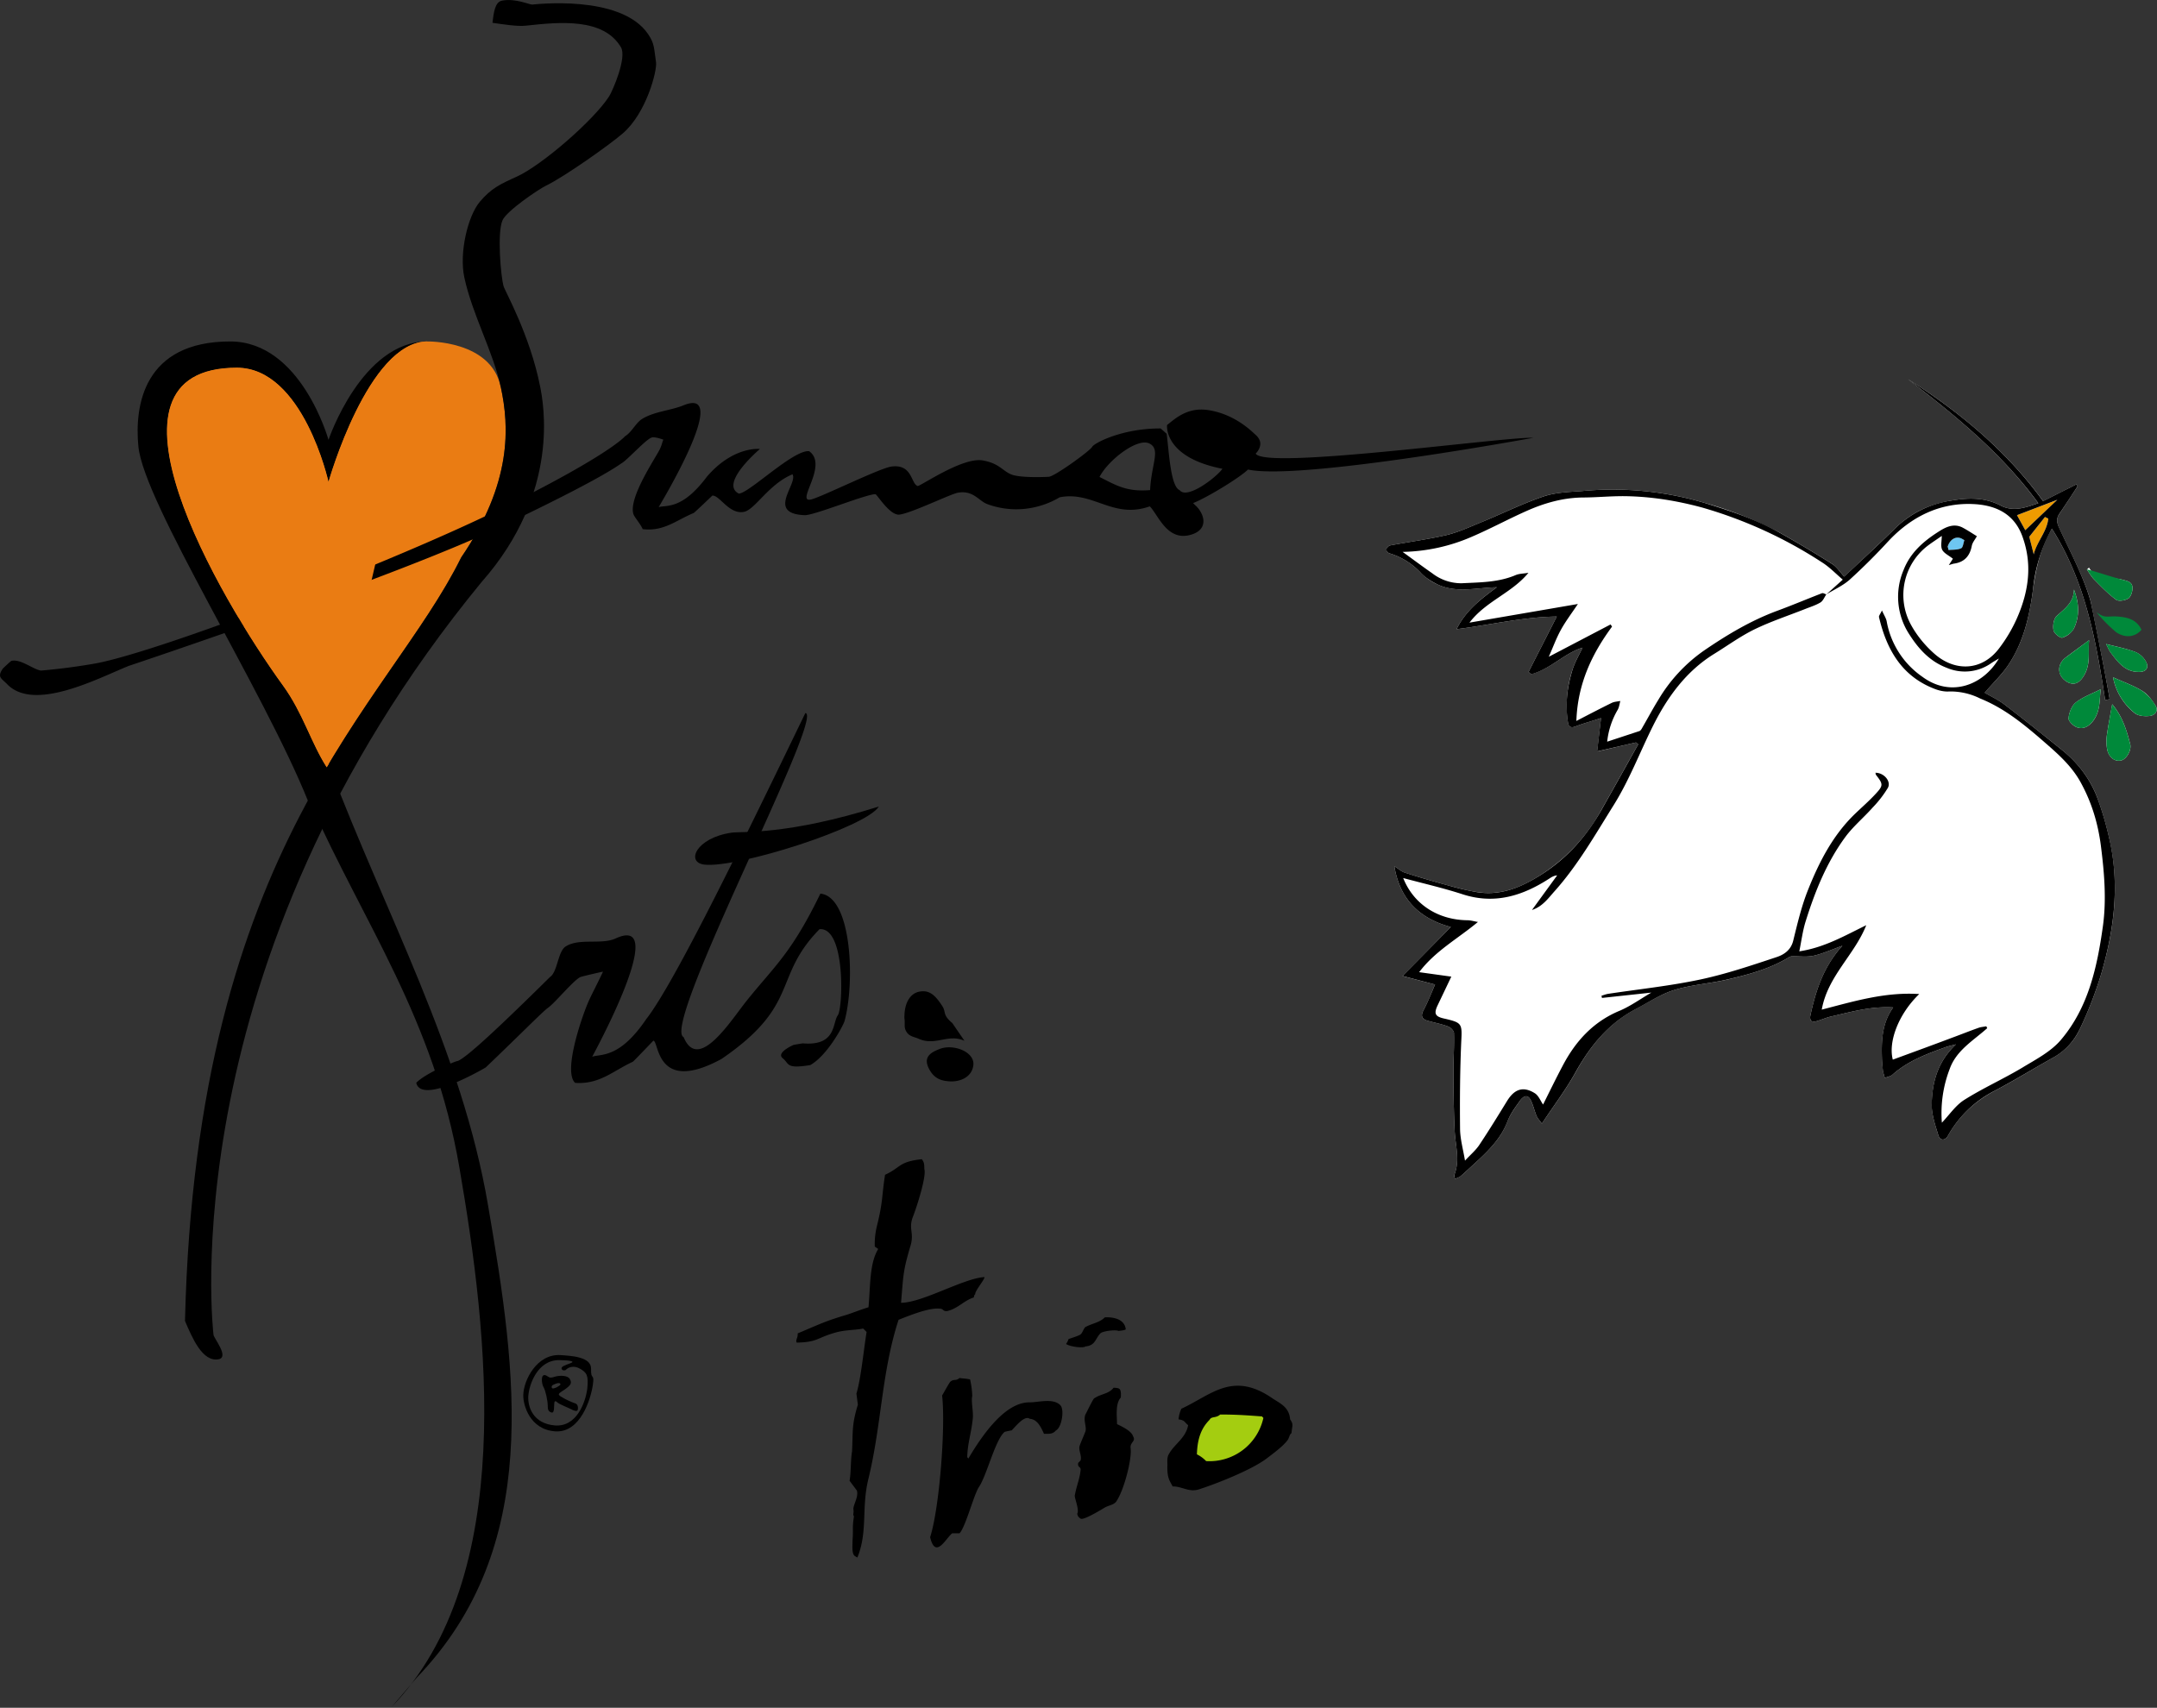
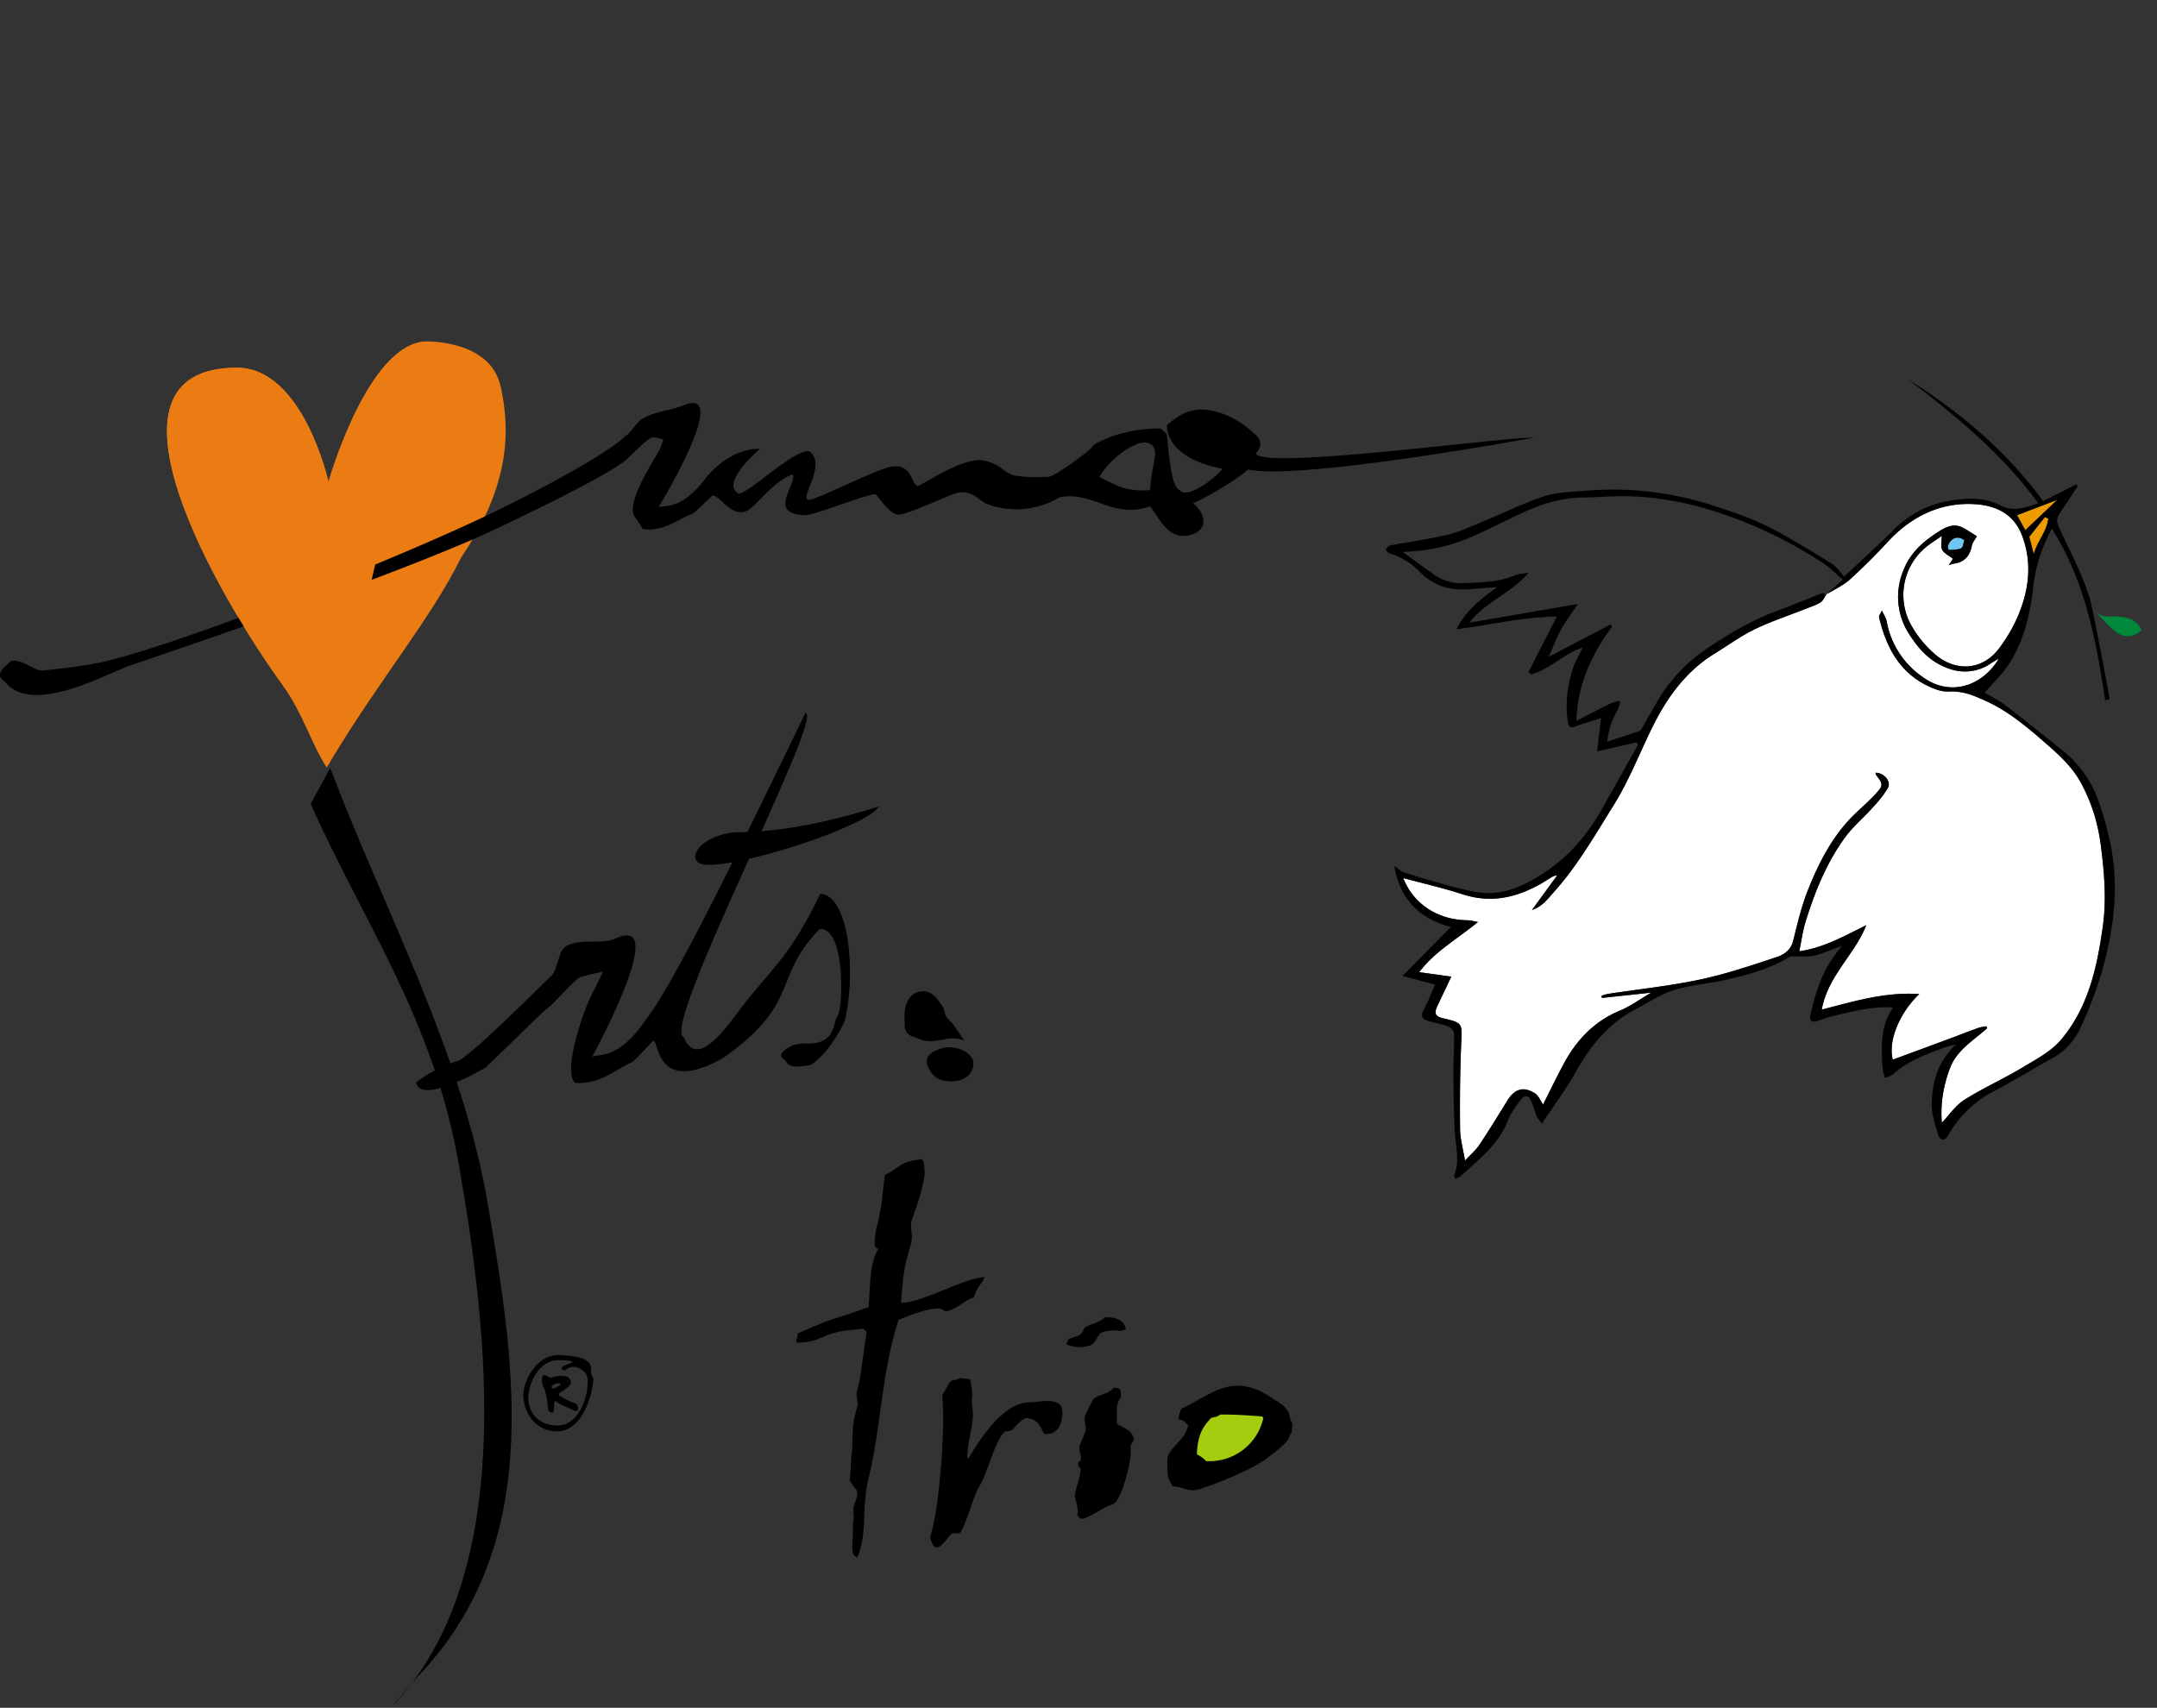
<svg xmlns="http://www.w3.org/2000/svg" viewBox="0 0 2268 1796" fill-rule="evenodd" clip-rule="evenodd" stroke-linejoin="round" stroke-miterlimit="2">
  <rect x="0" y="0" width="2268" height="1796" fill="#333333" stroke="none" />
  <g fill-rule="nonzero">
    <path d="M947.4 1370.2c2.5-29.1 2-33.2 9.7-59.2 4.6-14.3-2-17.9 2.5-30.6 4.1-10.2 14.8-43.4 12.3-51 0-6.2-.5-7.2-2.6-10.3-24.5 2.6-21.9 8.7-38.7 16.4-3.6 23-2 27-8.2 52.5a78.8 78.8 0 00-2.6 23l3.6 2.5c-9.2 15.3-8.1 37.8-10.2 61.3-9.7 3-16.8 6-23.5 8.1-22.4 6.6-29 10.2-51 19.4.5 4.6-2.5 6.6-1 9.7 21.4-.5 21-4.6 37.8-9.7 12.2-4 20.9-3 32.1-5.1l3.6 3.6c-3 18.3-6.1 50-10.7 64.8l1.5 11.7c-6.6 21.4-5.1 28.6-6.1 49-1.6 9.2-1 22-2.6 31l7.7 10.3c2 7.1-4.6 15.8-3.6 20.4.5 3.6-1 4.6.5 6.6-2 13.3-.5 12.3-1.5 25.5 0 6.2-1 13.8 2.5 16.4l2.6 1.5c11.2-27.5 4-52.5 11.7-83.2 13.8-57.1 13.8-112.2 31.6-166.8 9.2-3.6 32.2-13.2 43.4-11.7 4 0 3 3 7.7 2.5 11.2-2.5 17.8-11.2 28-14.3.5-2.5.5-2.5 1.6-3.5-1-2.6 10.2-15.8 9.6-17.9-21.4 1-65.3 27-87.7 27m61.5 79.1c-4.2 3.6-5.7.5-9.9 4.1-3 4.6-5.4 9.2-8.4 14.3 3.8 34.2-3 119.4-12.6 149 5.7 24.4 17.2 0 23.3-4.1h7.6c6.2-6.2 15-40.3 20.3-48.5 8.4-12.2 17.2-50 27.2-58.2 2.3-.5 4.2-1 7.3-1.5 3.8-3.6 13.4-16.3 19-12.2 7.7.5 11.6 8.1 15 15.8 5.4 0 9.2.5 12.6-3.6 5-2.5 7.7-15.3 6.5-22-.7-3-.7-3-1.9-4.5-7.6-7.7-23-3-31.7-3-24.5-.6-47.5 29.5-65 59.1l-1.2-1.5c.4-14.8 4.2-25 5.7-39.3 1.2-8.2-1.9-18.9-.4-25a92.4 92.4 0 00-2.3-17.4c-4.2-1-9.1-1-11-1.5m152.7-63.8c-5.6 5.6-12.7 6.1-20.4 10.2-2 1.5-3 6.1-5 7.6-1.6 1.6-10.3 4.1-12.8 5.1a16 16 0 01-2.6 5.1c4.6 3.1 18.4 4.6 20.4 2.6 10.7-1 10.2-8.2 15.8-13.8 2.6-2.5 16.4-4 19-2.5 3.5-.5 5.5-.5 7.6-1.6-1-9.7-10.7-13.2-22-12.7m9.2 74c-5.1 6.7-12.7 6.1-20.4 11.2-1.5 1-8.7 16.4-9.2 16.9-2.5 6.1 1.5 13.2 0 17.8-1 3-5 11.8-6.1 15.3-1.5 4.6 2.5 10.2 1 15.3l-2.5 2.6c-1 5.1 3 3.6 2.5 7.6-1 9.7-4 15.4-6.1 26.6-.5 2.5 5.1 15.3 2.5 19.4 1 3 1 3 3.6 5 3 2.1 22-9.6 25.5-11.7 4.6-2.5 8.7-2.5 11.8-6 8.6-12.3 16.8-45.5 15.3-56.2-1-6.6 6-7.2 2.5-12.8-1.5-5.6-12.7-10.7-16.8-12.7 0-8.2-2-21.4 4-28 .6-10.3-1.5-9.8-7.6-10.3M1356.5 1492.7c-1-13.2-10.8-16.8-19-22.4-41.8-28.6-64.2-3-95.3 11.2a32.7 32.7 0 00-3 11.2c7 1 6 3 10.1 6.1-2.5 13.8-14.8 20-20.4 30.7-2.5 4-1 11.2-1.5 12.7 0 12.3 2 14.3 5.6 21 10.2 0 17.3 6.6 28 3 17.4-5.6 54.1-19.9 70.5-32.1 6-4.6 17.3-12.8 21.9-19 2.5-3 2-6 4.6-8 .5-7.7 2.5-8.8-1.5-14.4" />
    <path d="M1268.2 1536.6a34.1 34.1 0 00-9.7-7.1c.5-17.4 5.1-28.1 13.3-36.3 2-4 6.6-1.5 11.2-5.6 18.4 0 30 1 43.9 2l1.5 1.6a58 58 0 01-60.2 45.4" fill="#a4cd10" />
    <g>
-       <path d="M2197.9 631c-8-26.4-21.4-51-33-76.2-2.3-5.3-2.9-9.5.4-14.3 6.5-9.6 12.8-19.4 19.2-29l-1.2-2.1-35 17.6c-38.7-53.1-87.8-93.7-142.2-128.3 50.3 38.5 99.1 78.5 137 130.5-13.3 4.6-26.2 9.4-39.6 2.4-17-8.8-34.5-8.2-52.8-5-22.7 3.9-42 13.2-58.5 29.5-17.5 17.2-35.6 33.8-53 50.3-4.4-4.6-8-10.3-13-13.5-18.4-11.6-37-22.7-56-33.3a402.2 402.2 0 00-77.8-30.7 339.5 339.5 0 00-129.7-12.4c-13.4.9-27.3 1.4-39.8 5.6-21.8 7.4-42.5 17.7-63.9 26.5-12.3 5-24.7 10.8-37.6 14-19.6 4.6-39.8 7.2-59.6 11-2 .3-3.4 2.8-5 4.2 1.3 1.4 2.5 3.7 4.1 4.1a73.6 73.6 0 0133.7 21.3 61 61 0 0016.8 11.4c20.1 9.5 41.2 3.4 62.5 3-16.4 12-32.5 24.2-42.4 44.1 35.5-4.5 70.4-12.9 105.4-13.3l-29.7 58.3 2.7 2.3c20.2-5.2 34.9-22 54.1-27.9-3.6 7.7-8.1 15.2-10.6 23.2a121.1 121.1 0 00-4.8 55c.7 4.1 2.2 6.8 7.6 4.8 9-3.5 18.3-6 27.2-8.8l-4 35 40.8-9.5 2.3 2c-13 23-25.7 46.1-38.8 69.1a188.4 188.4 0 01-61 66.5c-21.3 14-43.6 24-70 19.7-10-1.6-20-4.2-30-6.9-15.2-4.2-30.5-8.6-45.7-13.5-4-1.3-7.3-4.5-10.9-6.8 5.7 35 26.6 55.2 59.4 64l-50.8 51.6 34.2 8.9c-4.2 9.7-7.5 18.5-12 26.7-3.7 7-1.3 10 5.3 11.7 6.8 1.9 13.9 3.2 20.4 5.7 2.7 1 6.2 4.6 6.3 7 .3 13.2-.7 26.4-.7 39.6.1 21 .3 42 1.3 62.9.7 15.5 5.9 31-.3 46.5-.4 1 .3 2.2.7 4.4 2.4-1.2 4.6-1.8 6.1-3.1 6.2-5.5 12.2-11.1 18.3-16.7 12.7-11.8 24.4-24 30.8-40.9 3-7.8 8.4-14.9 13.3-21.9 2.8-3.8 7.4-7.2 10.8-.8 2.9 5.4 4.1 11.6 6.5 17.3.9 2.3 2.8 4.1 5.5 7.9 12.7-19.1 25.4-35.9 35.5-54 15.5-28 34.8-51.7 63.5-66.7 13.3-7 26.2-15.6 40.4-19.9 18-5.5 37.5-6.7 56-11 22.4-5.3 44.7-11.3 64.6-23.5 1-.7 2.5-.8 3.8-.9 7.3-.1 15 1 22-.6 9.5-2.1 18.5-6.3 30.2-10.5-20 22.2-28 47.4-33.7 73.6-.4 1.7-.3 4.3.8 5.3 1 1 3.6 1.1 5.2.6 5.5-1.5 10.7-4 16.3-5.2 20.7-4.7 41.3-10.8 64.8-9.4-12 17-12.4 35.6-11.7 54.3.1 4 .5 8 1 12 .3 2.6 1.2 5.2 1.9 7.8 2.7-1 6-1.6 8.1-3.4 16-14.3 35.6-21.6 55.2-28.7 2.9-1 6-1.7 11.5-3.2-19.4 18.4-24.9 40-25.4 62.6-.3 11 3.6 22.2 6.9 33 1.7 5.9 7.1 5.8 10 .7 11.5-20.7 28-36.2 49-47.3 21-11 41.2-23.6 61.9-35.1a67.4 67.4 0 0028.5-31.3 413.2 413.2 0 0022-57.2c13-44.5 19-89.9 9.5-136-3.4-16.6-8-33.1-13.9-49-7.6-20.1-20.8-37-37.7-50.5a3254.4 3254.4 0 00-59.7-47.2c-6.7-5-14.4-8.7-21-12.5 8.6-9.8 17.6-18.4 24.5-28.5 16.5-24.2 22.8-52.2 26.5-80.6 3-22.3 8.1-43.6 19.8-63.4 34.9 55.1 46.5 117.4 56 180.3l4.7-1c-4.8-29-20.3-104.4-20.3-104.4m23 109.7c-2 11.5-4.1 22-5.6 32.6-.6 4.7-.6 9.7.2 14.3 1.4 8.6 8 13.8 14.6 12.3 5.6-1.2 11.4-10.6 9.7-17.3-3.8-14.9-8.4-29.5-19-42m1-28.2a63 63 0 0022.8 37.7c3.7 3 10.9 3.6 16.1 2.9 4.9-.7 9.3-5.3 5.7-10.9-3.8-5.8-8.2-12-13.9-15.4-9.5-5.8-20.2-9.5-30.7-14.3m-25.2-39c-8.8 6.5-16.8 12.3-24.7 18.3-5.8 4.5-8.2 11-5.7 17.5 1.4 3.8 5.8 7.9 9.8 9.2 7.3 2.5 12-2.3 15.6-8.5 6.8-11.9 3.8-24.6 5-36.6m12.2 51.7c-9.2 4.7-18.6 8-26 13.8-4.5 3.4-7.2 10.7-7.8 16.6-.3 3 5 8.3 8.9 9.6 6.7 2.4 12.6-1 17-6.8 7.7-10.2 6.5-22.2 7.9-33.2m-12.3-128l-2.2 2.1c2.5 3.5 4.7 7.5 7.7 10.5 7.3 7.4 14.6 15 23 21.2 2.7 2 9.7.8 13-1.4 2.7-2 4.4-7.6 4.2-11.5-.3-6.1-6-6.9-11.2-8.3-11.8-3-26.3 1.3-34.5-12.6m-15.8 23.2c-.1 13.5-9.7 20-18.1 27.7-3.3 3-4.3 10.2-3.4 15 .5 3.3 7 8.5 9.3 7.8a21.3 21.3 0 0012.2-9.8c6-12.8 5.5-26.4 0-40.7m33.8 57.2c1.5 2.8 2.8 6.3 5 9.2 7.7 10.2 15.4 20.8 30.6 20.1 7.1-.3 9-5 6.8-9.7a23 23 0 00-11.2-11c-10-3.9-20.8-5.9-31.2-8.6" fill="#fff" />
-       <path d="M2220.8 740.6c10.6 12.4 15.2 27 19 42 1.6 6.6-4.1 16-9.7 17.2-6.7 1.5-13.3-3.7-14.6-12.3-.8-4.6-.8-9.6-.2-14.3 1.5-10.6 3.5-21 5.5-32.6M2221.8 712.3c10.5 4.8 21.2 8.5 30.7 14.3a48.5 48.5 0 0113.9 15.4c3.6 5.6-.8 10.2-5.7 10.9-5.2.7-12.4.2-16.1-3a63 63 0 01-22.8-37.6M2196.6 673.2c-1.2 12 1.8 24.7-5 36.6-3.5 6.2-8.3 11-15.6 8.5-4-1.3-8.4-5.4-9.9-9.2-2.4-6.5 0-13 5.8-17.5l24.7-18.4M2208.8 725c-1.4 11-.2 22.9-8 33.1-4.3 5.8-10.2 9.2-16.9 6.8-3.8-1.3-9.2-6.6-9-9.6.7-5.9 3.4-13.2 7.8-16.6 7.5-5.9 17-9.1 26-13.8M2231 609.5c5.3 1.4 10.9 2.2 11.2 8.3.2 3.9-1.5 9.5-4.3 11.5-3.2 2.2-10.2 3.4-12.9 1.4-8.4-6.1-15.7-13.8-23-21.2-3-3-5.2-7-7.7-10.5.7-.7 24.9 7.4 36.7 10.5M2180.7 620c5.5 14.4 6 28 0 40.8-2 4.4-7.5 8.3-12.2 9.8-2.3.7-8.8-4.5-9.3-7.7-.9-4.9.1-12.2 3.4-15.1 8.4-7.8 18-14.2 18-27.7M2214.5 677.3c10.4 2.7 21.1 4.7 31.2 8.5a23 23 0 0111.2 11c2.2 4.7.3 9.5-6.8 9.8-15.2.7-22.9-9.9-30.7-20.1-2.2-2.9-3.5-6.4-5-9.2" fill="#00893a" />
      <path d="M1920 625.3c8.4-5.2 17.7-9.3 24.9-15.7a642.9 642.9 0 0040.4-40.2c24.2-26 54.2-40.8 89-39.3 21.4.9 42.5 8.4 51.9 33.3 8.3 22.1 8.1 43.6 2.3 65.5-5.1 19-14.2 36-25.8 52-18.6 25.5-47.8 25.3-68.8 6.6a114.8 114.8 0 01-25-31.2 65.2 65.2 0 0119.4-83.4c4.5-3.3 9.2-6.4 13.4-9.3 0 5.3-1.4 10.7.4 14.5 2 3.8 7 6.1 11.3 9.5l-4.3 6.7c2.7-.8 4.2-1.4 5.7-1.6 11-1.6 16.5-8.2 18.5-18.8.7-3.5 3.5-6.6 5.3-10-4-2.4-9.3-6-15-9-9.8-5.2-18.8 0-26.3 4.9-15.2 9.8-28.7 21.6-35.7 39.5a72 72 0 006.2 68.2c9.5 14.8 21.2 28 39.1 34.7 17.1 6.4 32.2 5 47-5l7.9-4.7c-16.7 28.3-50.6 41.2-80.3 19.4a90.3 90.3 0 01-37.7-58.3c-.6-3.4-2.8-6.5-5-11.6-1.7 3.7-3.4 5.6-3 7 7.9 33.7 23.5 61.8 57.8 75.2 4.9 2 10.6 3.4 15.8 3 11.8-1 22.1 3 32.7 7.4 28.4 11.5 51 31.3 73.5 51.1 12.7 11.3 24.7 23 32.8 38.3 11 20.5 17.7 42.2 20.6 65.5 3.6 28.2 6 56.7 2 84.7-6 42.9-15.2 85.6-44.2 119.6-10.6 12.4-26.5 20.6-41 29.3-19.7 11.8-41 21.3-60.4 33.6-9 5.7-15.5 15.5-23.6 24-2-19.2 1.6-38.3 8.3-56.7 7-19.5 24.9-29.7 39.4-42.7l-1-2c-2.7.6-5.6.7-8.3 1.7-9.6 3.4-19 7.2-28.5 10.7l-61.5 22.7c-5-18.8 6-47.9 27.8-69-36.2-2.3-68.8 7.7-102.5 16.4 6.3-35.3 34.3-57.3 46.8-88.8-22.3 10.9-43.9 23.6-70.4 27.4 2.2-10.7 3.5-21 6.6-31 9.8-31.7 22.2-62.4 42-89.3 8.2-11.2 19.2-20.3 28.6-30.8 5.8-6.5 11.8-13.2 16-20.7 3.7-7-4.3-16-13-16 .1.9 0 1.9.5 2.4 7.6 9.8 7.8 11-.8 20.4-6.5 6.9-13.6 13.2-20.5 19.7-23.6 22.4-38.2 50.7-50 80.2-7 17.3-11.3 35.8-15.8 54-2.4 9.9-9.8 14.7-17.3 17.2-26.5 8.8-53 17.8-80.3 23.6-32 6.8-64.7 10.2-97.1 15.2-2.3.3-4.6 1.2-6.9 1.9l.5 2.3 51.9-5.6c-11.7 6.8-22 14.4-33.6 19.2-27.7 11.6-46.2 32-59.7 57.9-7.2 13.7-14 27.6-20.5 40.6-2.6-3.6-4.7-9.5-8.9-12-12.1-7.5-21.2-4.2-28.8 8-9.7 15.8-19.4 31.6-29.7 47-3.8 5.5-9.2 10-14.7 16-2-11.9-5-22.7-5.2-33.6-.3-30.2-.1-60.4 1.3-90.5.9-20 1.3-20.9-18.3-25.4-9.2-2-10.7-5.1-6.6-13.8l14.4-30.2-33.8-4.7c16.9-22.3 40.4-35 61.8-52.8-3.7-.6-7.5-1.7-11.2-1.8-30.8-.3-56.4-16.7-67.4-44.4 20.3 5.5 41.6 10.3 62.2 17 34 11.1 63.5 1.7 91.8-16.6 2.2-1.5 4.5-3 8-3.2l-26.6 36.3c11.1-3.5 17.1-12.2 24-19.9 24.5-27.5 42.6-59.3 62-90.4 16.5-26.5 27.5-55.6 41.3-83.3 15-30 34.8-57.5 64.4-75.7 14.1-8.6 27.5-18.5 42.3-25.7 17-8.3 35.2-14.2 53-21.3 5.4-2.2 11.3-4 16.3-7 2.8-1.7 4.2-5.6 6.2-8.5l-.2.2z" fill="#fff" />
-       <path d="M1920.3 625c-1.6-.4-3.4-1.6-4.6-1.1-15.8 6-31.5 12.7-47.4 18.6a360 360 0 00-76.5 41.6 166.8 166.8 0 00-48.2 52c-5.8 9.5-11 19.4-16.6 29-.8 1.4-1.8 3.2-3.2 3.7-10.5 3.6-21.2 7-34 11.2a83 83 0 0111.3-33.8c1.4-2.7 1.8-6 2.7-9-3 .6-6.4.7-9.1 2-12 5.9-23.8 12.1-37.2 19 1.3-38.7 16.1-70.2 37.6-99.2l-1.6-2.2-65 33.9c4.4-10 7.8-19.4 12.6-28 4.8-9 11-17 18-27.5l-114 19.6c17.3-22.7 44.3-30.9 62-52.4-5 .9-9.6.8-13.4 2.4-18.3 7.8-37.6 7.7-56.8 8.6a49.9 49.9 0 01-31-10.6c-10.3-7-20.3-14.6-31-22.4 25.5-.4 49.5-6 72.4-15.8 19.4-8.3 38-18.4 57.3-27a149.5 149.5 0 0160.5-14.4c14.2-.1 28.5-1.5 42.7-1.4 27.9.3 55.1 4.7 82 12a466.3 466.3 0 01125.8 57.5c7.7 4.8 14.2 11.6 22 18.2l-17.5 15.8.2-.2" fill="#fff" />
      <path d="M2129.5 557.6l-8.7-15.8 42.4-16.1-33.7 31.9M2153.7 545.4c-1.4 13.7-12 24.2-15.3 37.6l-4.7-18.5 16.5-20.8 3.5 1.7" fill="#ee9b00" />
      <path d="M2065.5 568c-1 3-1.4 7.7-3.3 8.6-4 1.8-8.8 1.4-13.2 1.9l-1-3.6c3.2-11 11.5-10.1 14.4-8.6l3.1 1.8" fill="#6ec6f1" />
      <path d="M2204.3 643.8c9 6.8 11.3 4 21 4.5 11.2.7 21 2.8 26.4 14-6.6 7.7-16.7 9.1-26.5 2.7a156.2 156.2 0 01-20.9-21.2" fill="#00893a" />
      <path d="M2218.2 735.3l-4.7 1c-9.5-62.9-21.1-125.2-56-180.3a162.5 162.5 0 00-19.8 63.4c-3.7 28.4-10 56.4-26.5 80.6-6.9 10.1-16 18.7-24.4 28.5 6.5 3.8 14.2 7.4 20.9 12.5 20.1 15.4 40 31.3 59.7 47.2 17 13.5 30 30.4 37.7 50.5 6 15.9 10.5 32.4 14 49 9.4 46.1 3.3 91.5-9.6 136a413.4 413.4 0 01-22 57.2c-6 13-15.4 24-28.5 31.3-20.7 11.5-40.9 24-61.8 35a116.9 116.9 0 00-49.1 47.4c-2.9 5.1-8.3 5.2-10-.7-3.3-10.8-7.2-22-7-33 .6-22.6 6.1-44.2 25.5-62.6-5.6 1.5-8.6 2.1-11.5 3.2-19.7 7.1-39.2 14.4-55.2 28.7-2 1.8-5.4 2.3-8.1 3.4-.7-2.6-1.6-5.2-2-7.8-.5-4-.8-8-1-12-.6-18.7-.3-37.3 11.8-54.3-23.5-1.4-44.1 4.7-64.8 9.4-5.6 1.2-10.8 3.7-16.3 5.2-1.6.5-4.3.4-5.2-.6-1-1-1.2-3.6-.8-5.3 5.7-26.2 13.6-51.4 33.7-73.6-11.7 4.2-20.7 8.4-30.2 10.5-7 1.6-14.7.5-22 .6-1.3 0-2.7.2-3.8.9-20 12.2-42.2 18.2-64.6 23.4-18.5 4.4-38 5.6-56 11.1-14.2 4.3-27 13-40.4 20-28.7 15-48 38.6-63.6 66.6-10 18.1-22.8 34.9-35.4 54-2.7-3.8-4.6-5.6-5.5-7.9-2.4-5.7-3.6-12-6.5-17.3-3.4-6.4-8-3-10.8.8-5 7-10.3 14-13.3 22-6.4 16.7-18.1 29-30.8 40.8-6.1 5.6-12.1 11.2-18.3 16.7-1.5 1.3-3.7 1.9-6.1 3.1-.4-2.2-1-3.5-.7-4.4 6.1-15.5 1-31 .3-46.5-1-21-1.2-42-1.3-63 0-13 1-26.3.6-39.5 0-2.4-3.5-6-6.2-7-6.6-2.5-13.6-3.8-20.4-5.7-6.6-1.7-9-4.7-5.3-11.7 4.4-8.2 7.8-17 12-26.7l-34.2-9 50.8-51.5c-32.8-8.8-53.7-29-59.4-64 3.6 2.3 7 5.5 11 6.8 15 4.9 30.3 9.3 45.7 13.5a297 297 0 0030 7c26.2 4.3 48.6-5.9 70-19.8 26-17 45.7-39.6 61-66.5 13-23 25.8-46 38.7-69.1l-2.3-2-40.9 9.4 4.1-35c-8.9 3-18.2 5.4-27.2 8.9-5.4 2-7-.7-7.6-4.7-3-18.8-.7-37.2 4.8-55 2.5-8.1 7-15.6 10.6-23.3-19.2 5.9-33.9 22.7-54 28l-2.8-2.4 29.7-58.3c-35 .4-70 8.8-105.4 13.3 9.9-20 26-32 42.4-44.1-21.3.4-42.4 6.5-62.5-3-6-3-12.1-6.7-16.8-11.4a73.6 73.6 0 00-33.7-21.3c-1.6-.4-2.8-2.7-4.2-4 1.7-1.5 3.2-4 5-4.3 20-3.8 40-6.4 59.7-11 13-3.2 25.2-9 37.6-14 21.4-8.8 42.1-19.1 64-26.5 12.4-4.2 26.3-4.7 39.6-5.6a339.8 339.8 0 01129.7 12.4c26.8 8.3 53.3 17 77.8 30.7 19 10.6 37.7 21.7 56 33.3 5.2 3.2 8.7 8.9 13 13.5 17.5-16.5 35.6-33 53.1-50.3a106.2 106.2 0 0158.5-29.5c18.3-3.2 35.8-3.8 52.8 5 13.4 7 26.3 2.2 39.7-2.4-38-52-86.8-92-137.1-130.5 54.4 34.6 103.5 75.2 142.1 128.3l35-17.6 1.3 2c-6.4 9.8-12.7 19.5-19.2 29-3.3 5-2.7 9.1-.3 14.4 11.5 25.1 25 49.8 32.8 76.1 1 3 15.6 75.5 20.4 104.4m-298.1-110l17.5-15.7c-7.8-6.7-14.3-13.5-22-18.3a466.4 466.4 0 00-125.7-57.5c-27-7.3-54.2-11.7-82.1-12-14.2-.1-28.5 1.3-42.7 1.4-21.4.1-41.3 5.8-60.5 14.4-19.3 8.6-37.9 18.7-57.3 27a190.5 190.5 0 01-72.5 15.8c10.8 7.8 20.8 15.3 31 22.4a50 50 0 0031 10.6c19.3-1 38.6-.8 56.9-8.6 3.8-1.6 8.3-1.5 13.4-2.4-17.7 21.5-44.7 29.7-62 52.4l114-19.6c-7 10.4-13.2 18.6-18 27.4-4.8 8.7-8.2 18.2-12.6 28.1l65-34 1.5 2.3c-21.4 29-36.2 60.5-37.5 99.2 13.3-6.9 25.2-13.1 37.2-19 2.7-1.3 6-1.4 9-2-.8 3-1.2 6.3-2.6 9a83 83 0 00-11.2 33.8l34-11.2c1.2-.5 2.3-2.3 3-3.7 5.6-9.6 10.8-19.5 16.7-29a166.7 166.7 0 0148.2-52c24-16.4 49-31.4 76.5-41.6 16-5.9 31.6-12.5 47.4-18.6 1.2-.5 3 .7 4.6 1.2-2 2.9-3.4 6.8-6.2 8.5-5 3-10.9 4.8-16.4 7-17.7 7-35.9 13-53 21.3-14.7 7.2-28.1 17-42.2 25.7-29.6 18.2-49.4 45.7-64.4 75.7-13.8 27.7-24.8 56.8-41.3 83.3-19.4 31-37.5 62.9-62 90.4-6.9 7.7-12.9 16.4-24 20l26.5-36.4c-3.4.3-5.7 1.7-8 3.2-28.2 18.3-57.8 27.7-91.7 16.6-20.7-6.7-41.9-11.5-62.2-17 11 27.7 36.6 44 67.4 44.4 3.7 0 7.4 1.2 11.2 1.8-21.4 17.8-45 30.5-61.8 52.8l33.8 4.7-14.4 30.2c-4.1 8.7-2.6 11.7 6.5 13.8 19.7 4.5 19.3 5.3 18.3 25.4-1.3 30.1-1.5 60.3-1.2 90.5.1 10.9 3.2 21.7 5.2 33.6 5.5-6 10.9-10.5 14.7-16 10.3-15.4 20-31.2 29.7-47 7.6-12.2 16.7-15.5 28.8-8 4.2 2.5 6.3 8.4 8.9 12 6.5-13 13.3-27 20.5-40.6 13.5-25.8 32-46.3 59.7-57.9 11.5-4.8 21.9-12.4 33.6-19.2l-51.9 5.6-.5-2.3c2.3-.7 4.6-1.6 6.9-2 32.4-4.9 65.1-8.3 97.1-15.1 27.2-5.8 53.8-14.8 80.3-23.6 7.5-2.5 14.9-7.3 17.3-17.2 4.5-18.2 8.8-36.7 15.8-54 11.8-29.5 26.4-57.8 50-80.2 6.8-6.5 14-12.8 20.4-19.7 8.7-9.3 8.5-10.6.9-20.4-.5-.5-.4-1.5-.6-2.3 8.8-.1 16.8 9 13 15.9a115.7 115.7 0 01-16 20.7c-9.3 10.5-20.3 19.6-28.6 30.8-19.8 26.9-32.1 57.6-42 89.4-3 9.8-4.3 20.2-6.5 31 26.5-4 48-16.6 70.4-27.5-12.5 31.5-40.5 53.5-46.8 88.8 33.7-8.7 66.3-18.7 102.5-16.4-21.9 21.1-32.7 50.2-27.8 69 20.4-7.5 41-15 61.4-22.7 9.6-3.5 19-7.3 28.6-10.7 2.6-1 5.6-1.1 8.3-1.7l1 2c-14.5 13-32.4 23.2-39.4 42.7a129.2 129.2 0 00-8.3 56.7c8.1-8.5 14.5-18.3 23.6-24 19.5-12.3 40.7-21.8 60.5-33.6 14.3-8.7 30.3-16.9 40.9-29.3 29-34 38.3-76.7 44.3-119.6 3.9-28 1.5-56.5-2.1-84.7-3-23.3-9.5-45-20.6-65.5-8.1-15.3-20-27-32.8-38.3-22.6-19.8-45-39.6-73.5-51.1a70 70 0 00-32.7-7.4c-5.2.4-11-1-15.9-3-34.2-13.4-49.9-41.5-57.8-75.2-.3-1.4 1.4-3.3 3.1-7 2.2 5 4.4 8.2 5 11.6a90.3 90.3 0 0037.7 58.3c29.7 21.8 63.6 8.9 80.3-19.4-3.3 2-5.7 3.3-7.9 4.8a48.2 48.2 0 01-47 5c-17.9-6.8-29.6-20-39.1-34.8a72 72 0 01-6.2-68.2c7-17.9 20.5-29.7 35.7-39.5 7.5-4.9 16.5-10.1 26.4-4.9 5.6 3 10.9 6.6 14.9 9-1.8 3.4-4.6 6.5-5.3 10-2 10.6-7.6 17.2-18.5 18.8-1.5.2-3 .8-5.7 1.6l4.3-6.7c-4.2-3.4-9.4-5.7-11.3-9.5-1.8-3.8-.4-9.2-.4-14.5-4.2 3-8.9 6-13.4 9.3a65.2 65.2 0 00-19.4 83.4c6.2 11.6 15.1 22.5 25 31.2 21 18.7 50.1 19 68.8-6.6a157 157 0 0025.7-52c6-22 6-43.4-2.2-65.5-9.4-25-30.5-32.4-51.8-33.3-35-1.5-65 13.4-89.1 39.3a643.8 643.8 0 01-40.4 40.2c-7.2 6.4-16.5 10.5-24.9 15.7m209.5-67.7l33.7-32-42.4 16.2 8.7 15.8m24.2-12.2l-3.5-1.7-16.5 20.8 4.7 18.5c3.3-13.4 13.9-23.9 15.3-37.6m-88.2 22.7l-3.1-1.8c-6-2.6-12 .7-14.5 8.6l1 3.6c4.5-.5 9.4-.1 13.2-1.9 2-.9 2.3-5.6 3.4-8.5" />
    </g>
    <g>
      <path d="M526.6 407.2c8.9 41.2 12.1 100.2-41.7 179C453.5 650 401 712 349 798l-3.4 5.8-2 3.2c-16.7-26-25-57-46-86C230.8 629 88.9 386.7 249 386.7c69.9 0 96.4 120.1 96.4 120.1s41.7-147.7 103.9-147.7c0 0 67.4-1.4 77.2 48.1" fill="#ea7c13" />
-       <path d="M567.9 406.3c-10.7-54-37.1-100.4-38.4-105.3-3-10.5-6.9-56.5-1.1-69.4 4.2-9.7 37.4-32.3 45.8-36.4 18.9-9.1 65.8-42.2 80.4-54.7 25.2-21.5 36.5-66.6 35.2-75-2.3-14.8-1.3-19.3-8.4-29.7-28.8-42.3-120.3-31-121.8-31-3.4 0-17.5-6.7-31.4-4.2-8 1.3-9 12.7-10.4 23.4 11.4 1.6 26.2 4 35.1 3 35.7-3.9 81.6-8.4 100 22.7 6.5 11-8.9 46-12.4 51.6-16.3 25.3-70.7 72.4-97 84.4-17.5 7.9-27 12.3-39 26.5-12.8 15.3-21.8 54-16.3 79.5 8.4 39.1 30.4 78.3 38.4 115.5 8.9 41.2 12.1 100.2-41.6 179-76.7 155.2-278.5 300.3-290.5 803 7.8 18.3 18.5 43.4 35.3 40.3 11.4-2.2-4.5-21.4-5.3-25.6 0 0-47.9-390 281.7-791.6 84-95 64.9-189.7 61.7-206" />
      <path d="M1209.4 515.4c-24.6 2.1-35.7-4.9-53.3-13.8 9-17.6 39.5-41.2 52.2-35.3 12.6 6 2.3 21.4 1 49m111-38.3s10.9-10 0-19.6c-3.6-3.2-21.6-22-50.4-26.2-21.7-3.1-34.6 9.4-42.8 15.8 0 0-4 33.9 58.3 46-7 9.5-37.3 32.6-45 22.5-9.7-3.7-11.3-41.3-13.7-59.3l-6.3-5.6c-40.8-.2-70.2 15.6-72 19.3-2.3 4.3-39.3 31-45.5 31.5-6.1.4-26.7 1-37-1.6-11.2-3-13.6-12.3-32.7-15.6-21.4-3.7-66 27.7-68.4 26.9-7.1-2.6-5.4-23-27-20.5-12.5 1.3-76.7 33.6-86 34.9-14.6 1.8 19.3-36.5-1-51-16.5-1.8-63.5 44.5-74 44.6-20.7-10.6 22.2-46.9 22.2-46.9s-27.8-3.4-55.7 29.1c-26 34.8-42.3 29.7-50.7 32 .1-.4 78-128.5 26-107-13.3 5.4-30.3 6.4-43 14-7 4.1-11.3 14.3-18.4 18.5 0 0-15.4 19-128 74.9-112.7 56-356 149.8-427.5 163.8a649 649 0 01-58.4 7.7C35.6 704.6 22 692.7 12 695c-.4 0-8.8 7.7-9.2 8.4-6 8.9-1.3 9.9 4.6 16 28.2 29.6 95-5.7 127.7-19 0 0 281.6-94 389.5-145.6 108-51.4 124.4-64.7 129.6-68 6.3-4 25.5-25.3 31.2-26.7 3.5-1 12.1 2.3 12.1 2.3-1.7 3.9-1.4 5.3-3.9 10.4-5.4 10.5-32.4 50.3-27.7 67.5 1 3.6 7.2 10 9.9 16.2 22.3 2.6 35-9.3 53.6-17 .9-.4 19.6-18.3 19.6-18.3 7.8-.5 17.7 20.2 33.3 17.1 11.6-2.3 26-29.2 51-39.5 6 10-28 41.2 12.7 43 10 .4 66.2-22.8 74.6-22 1.4 0 15.1 22.5 25 21.4 12.1-1.3 53.1-21.3 61.4-23 16.4-3 22.3 8.8 31.2 12 42.5 15.4 75.3-7 76-7.2 35.1-7 56 23.3 94.8 9.5 9 9.3 18.2 36.8 42.7 30 20.5-5.6 14.3-23.2 4.8-31.4l-2-2c16.3-6.6 50-27.5 57.7-35.3 55 11.8 300-33.4 300-33.4-29.8-1.3-282.8 34.1-291.9 16.6M996.1 1137c-8.4-.8-14.1-4-18.6-11.7-7.2-12.6-.4-17.9 10.2-22 14.5-6 38.4 3 35.6 17.9-2 12.2-15 17.4-27.2 15.8m18-42.4c-17-7.8-30.5 5.6-47.8-2-5.3-2.4-10.2-2.4-13.3-7.7-2.5-4-1.5-7.3-1.8-12-.2-2-.4-2.9-.2-4.8.2-12.2 5.3-24.3 17.5-25.5 10.4-1.2 16.2 6.3 22 15 4.7 6.8 0 9.3 10.8 18.3l12.8 18.7zM861.7 977.2c27.5-2.4 24.8 83 19.2 90.6-5.8 8.2-1.4 32.3-36.5 29.5-1 0-5 .7-10 1.6 0 0-18.8 8.1-11.4 14 7.3 6 3 11.4 29 7.2 17.9-10.1 34.5-41.2 36-46.3 11-40 8-130.6-25.4-134-30.4 62.8-48.5 76.5-77.3 112.4-17 21.2-51 76-66.5 38.5-24.4-11.2 149-339.4 128-340.8-62 128-137 283.3-167.4 322-28 41.3-47.1 36.3-56.7 39.4.2-.6 83.1-151.6 24.5-124.3-15 6.8-38.5-.8-52.6 8.5-8 5.2-8.4 26.8-16.3 32-50 49.4-91.4 88.7-98.2 88.5-31.8 11.9-42 22-42.4 22.8 5.5 23.9 73-16.2 73-16.2 37-35.3 59.9-58.8 65.6-62.8 7.1-4.9 28-30.4 34.4-32.4 4-1.3 23.3-5.6 23.3-5.6-1.8 4.6-12.4 25-15 31-5.6 12.3-27.6 73.5-14.3 86 25.7 1.8 39.7-12.5 60.7-22.2 1-.6 21.5-22.1 21.5-22.1 6.2-.7 2 57 71.7 19.2 83.4-57.1 53.4-85.8 103.1-136.5" />
      <path d="M769.2 875.7c11.4-1.6 57.7 3 154.9-27.5-13.4 21.7-148.3 64.9-183.3 61.1-20-2.1-9.1-28.2 28.4-33.6M582.2 1456.1c-1.7.6-2.6 2-2 3.3.5 1.2 2.2 1 5.3-.5 3-1.8 4.3-2.5 3.6-3.7-.7-1.3-4.7-.4-6.9 1m19.2 26.2c-5.3-2.4-13.7-6-15-7.2-1.4-1.3-3.3-3-3.6.5-.4 3.3.4 10.7-2.9 9.8-3.3-1-4-2.8-4-7.6s-2.4-15.8-4.3-18.9c-2.1-3-3.8-15.7 2.9-12.3 3.3 1.8 3.2 3 8.7 1.2 5.5-1.7 14-1.5 16 2.5 2.3 4 1.1 6.3-5 10.6-6.2 4.3-8.8 5-4.5 7.7 4.2 2.8 12 6.2 14.6 7 2.8.6 3.6 3.6 3.4 5.8-.3 2.3-1 3.4-6.3 1m8.5-43c-6.6-4-12.5-1.5-15 1.2-.6.7-3.9 1-4.4-1.3-.5-2.1 2.7-3.3 9.4-5.8 6.7-2.4-5-3.1-11.7-3.2-23.3-.3-32 26.3-32.7 37.8-.7 11.6 5.1 29 28 30.9 22.9 1.8 32.2-24.4 34-38.7 1.5-14.3-.7-16.8-7.6-21m-26.3 65.9c-26.8-2-33.6-28-33.4-38 .3-16 14.5-43.6 39-42.2 11.3.8 32.6 1.7 32.3 14.5-.4 12.8 3.9 3.6 1.8 17.2-2 13.7-12.7 50.5-39.7 48.5M347.2 807.6c57.4 151.7 138.6 298.3 166 460.2 30 175.3 57.5 358.8-74.8 496.3l-26.7 31.2c132-137.3 101.5-392.7 71.3-567.6-26.6-155.7-100.7-257-156.3-382.3l20.5-37.8z" />
-       <path d="M345.5 810c-18-26.7-26-58.9-48-89.1C230.8 629 88.9 386.7 249 386.7c69.9 0 96.4 120.1 96.4 120.1s41.7-147.7 103.9-147.7c-69 0-103.9 103.5-103.9 103.5s-28.7-103.5-103.3-103.5c-91.1 0-100.8 67.6-96.6 110.4C151.3 528.8 276.7 725 324 842.7c2.5 6.2 6.2 12 9.3 18l12.1-50.6z" />
      <path d="M345.5 803.7l-2 3.2c-16.7-26-25-57-46-86C230.8 629 88.9 386.7 249 386.7c69.9 0 96.4 120.1 96.4 120.1s41.7-147.7 103.9-147.7" fill="#ea7c13" />
    </g>
  </g>
</svg>